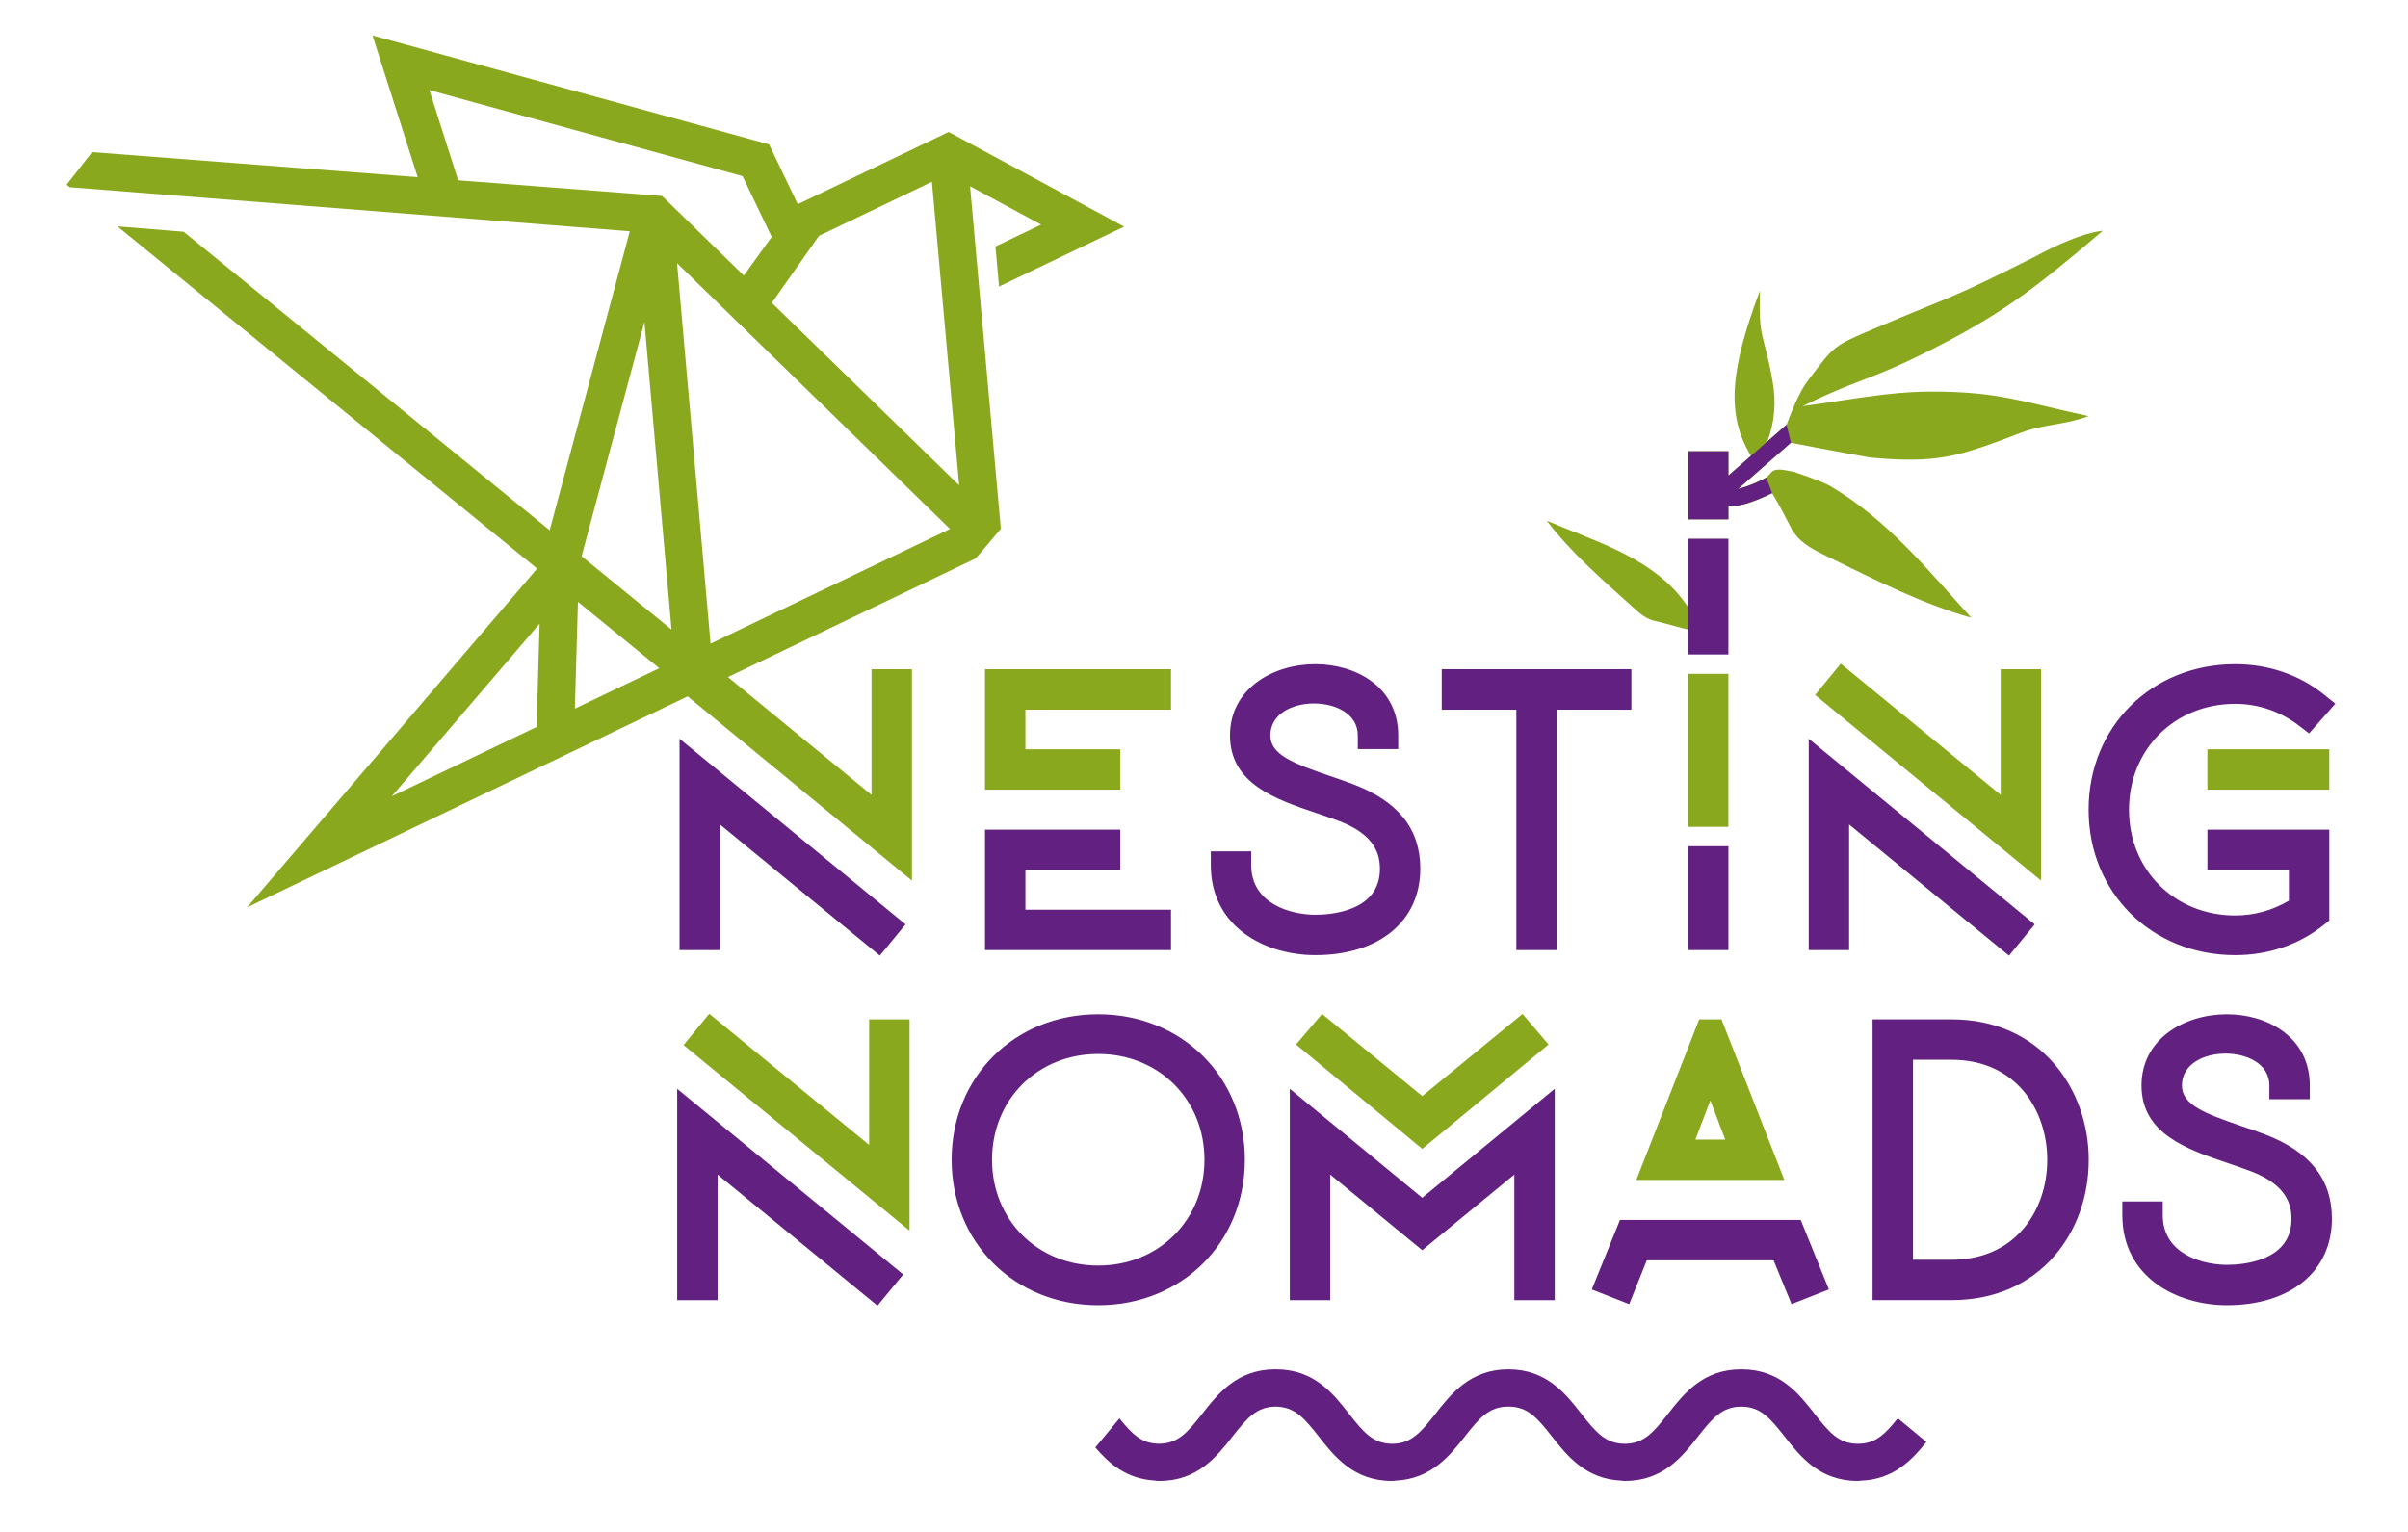
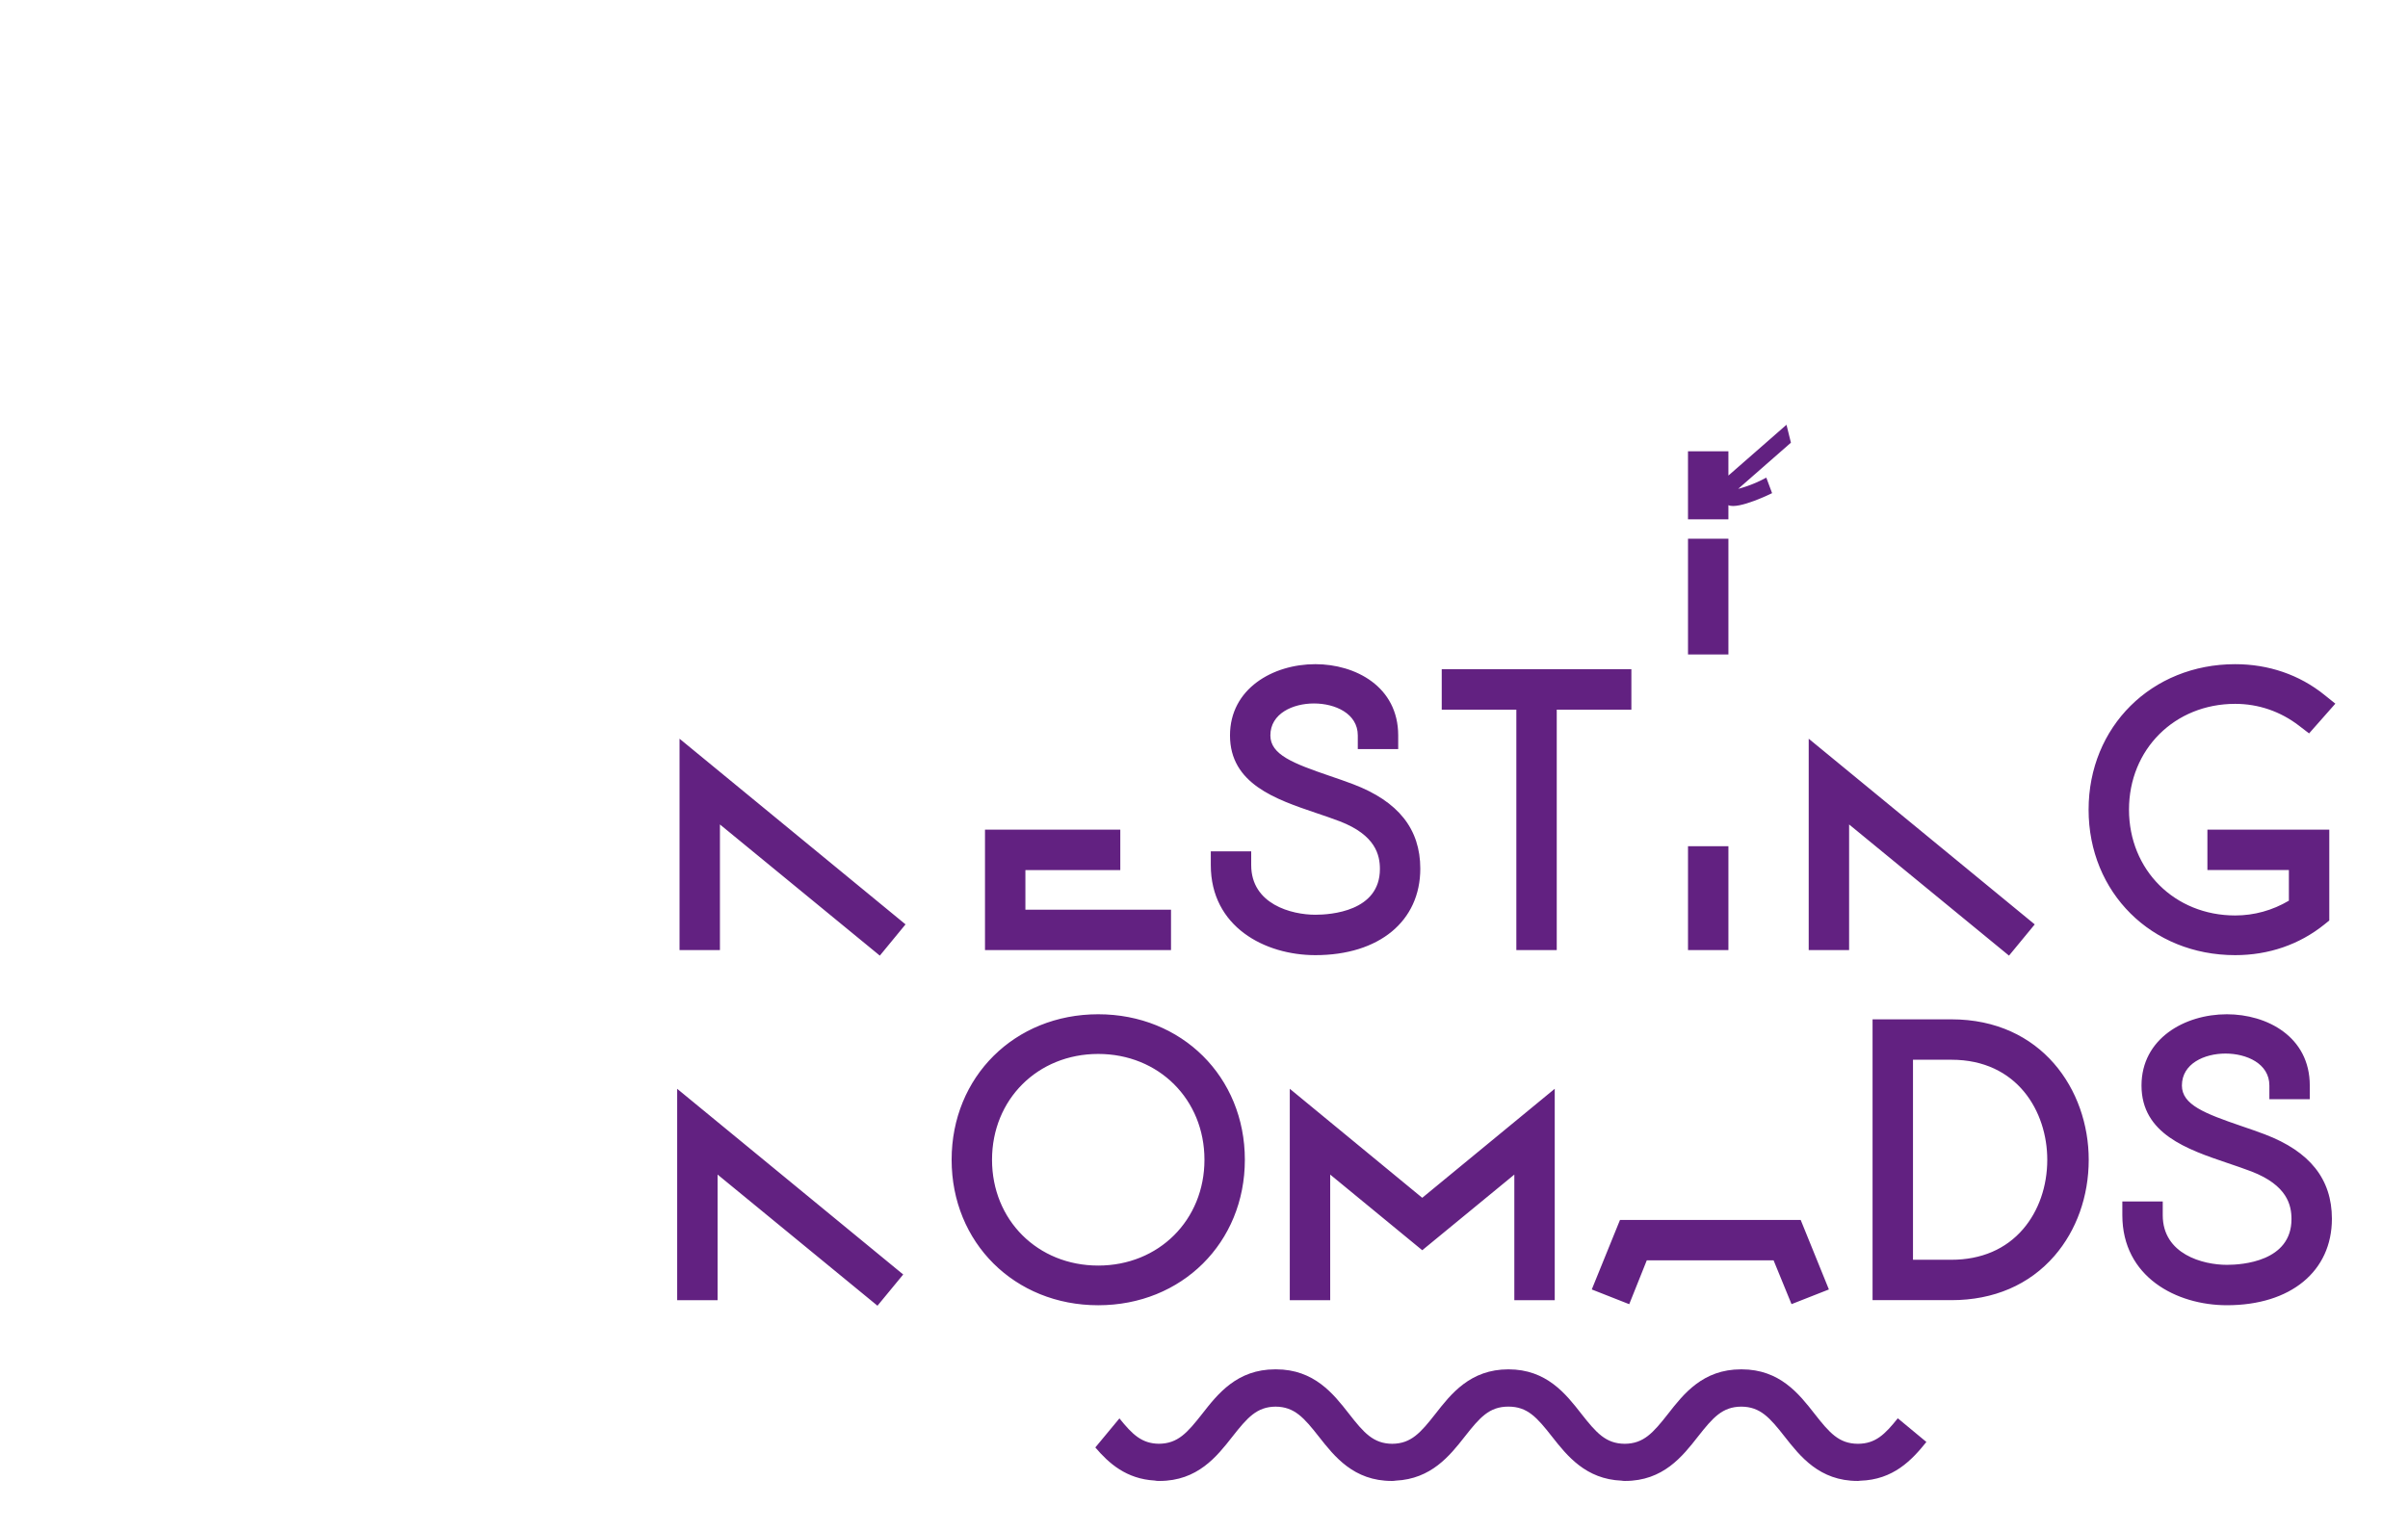
<svg xmlns="http://www.w3.org/2000/svg" width="100%" height="100%" viewBox="0 0 176 112" version="1.1" xml:space="preserve" style="fill-rule:evenodd;clip-rule:evenodd;stroke-linejoin:round;stroke-miterlimit:1.414;">
  <g id="ArtBoard1" transform="matrix(1,0,0,1,-18.286,-19.426)">
    <rect x="18.286" y="19.426" width="175.431" height="111.852" style="fill:none;" />
    <g transform="matrix(1,0,0,1,0.286,0.426)">
-       <path d="M81.526,102.709L69.838,93.117L67.961,95.404L84.479,108.978L84.479,93.525L81.526,93.525L81.526,102.709ZM91.151,57.664L88.903,32.619L94.096,35.42L90.756,37.02L91.018,39.95L100.161,35.569L87.473,28.719L87.338,28.647L76.308,33.93L74.212,29.555L45.224,21.59L48.527,31.951L24.732,30.121L22.869,32.502L23.096,32.686L64.032,35.907L58.175,57.766L31.425,35.943L26.581,35.548L57.257,60.571L36.058,85.338L68.259,69.913L84.652,83.383L84.652,67.93L81.699,67.93L81.699,77.114L71.205,68.502L89.318,59.825L91.151,57.664ZM57.22,72.145L46.634,77.217L57.439,64.598L57.22,72.145ZM51.485,32.18L49.383,25.588L72.274,31.877L74.403,36.318L72.366,39.146L66.391,33.326L51.485,32.18ZM60.017,70.809L60.242,63.002L66.187,67.854L60.017,70.809ZM60.509,59.668L65.101,42.539L67.081,65.029L60.509,59.668ZM69.935,66.057L67.487,38.24L87.436,57.674L69.935,66.057ZM74.413,41.141L77.856,36.245L86.112,32.29L88.106,54.483L74.413,41.141ZM142.194,93.525L137.598,105.267L148.416,105.267L143.822,93.525L142.194,93.525ZM141.918,102.314L143.008,99.451L144.098,102.314L141.918,102.314ZM171.696,35.867C169.698,36.094 167.016,37.623 166.477,37.892C160.379,40.96 161.153,40.41 154.866,43.078C151.964,44.308 152.065,44.301 150.204,46.734C149.485,47.672 149.056,48.853 148.575,50.054L147.184,51.273C147.709,49.837 147.825,48.435 147.565,46.923C146.932,43.245 146.52,43.997 146.635,40.247C144.414,46.124 144.178,49.354 145.973,52.329L144.328,53.768L144.328,51.991L141.375,51.991L141.375,56.968L144.328,56.968L144.328,55.933C144.437,55.96 144.558,55.982 144.717,55.982C145.238,55.982 146.076,55.783 147.522,55.054C148.067,55.939 148.538,56.888 149.018,57.81C149.049,57.853 149.082,57.886 149.114,57.931C149.714,58.812 150.719,59.277 151.665,59.738C155.046,61.386 158.392,63.117 162.083,64.166C158.979,60.764 155.968,56.998 151.771,54.537C151.156,54.176 149.228,53.539 149.228,53.539C149.197,53.531 149.177,53.518 149.152,53.506C148.425,53.373 147.769,53.17 147.451,53.551C147.336,53.688 147.219,53.801 147.099,53.918C146.046,54.455 145.408,54.668 145.044,54.74L148.899,51.365C148.997,51.388 149.112,51.412 149.268,51.443C150.618,51.714 154.68,52.451 154.68,52.451C159.618,52.902 161.086,52.41 165.789,50.611C167.299,50.033 169.035,50.047 170.654,49.422C165.783,48.379 164.047,47.611 159.058,47.631C155.919,47.643 152.9,48.287 149.769,48.69C153.623,46.776 154.498,46.87 158.488,44.897C164.231,42.057 166.672,40.148 171.696,35.867ZM179.338,73.779L179.338,76.732L188.246,76.732L188.246,73.779L179.338,73.779ZM164.229,77.113L152.541,67.521L150.664,69.808L167.182,83.382L167.182,67.93L164.229,67.93L164.229,77.113ZM121.952,99.137L114.629,93.129L112.727,95.363L121.953,102.996L131.183,95.363L129.279,93.129L121.952,99.137ZM89.993,76.732L99.882,76.732L99.882,73.779L92.946,73.779L92.946,70.883L103.589,70.883L103.589,67.93L89.993,67.93L89.993,76.732ZM140.973,64.93C141.192,64.987 141.6,65.059 141.823,65.096C141.968,65.119 142.436,65.194 142.436,65.194L142.573,65.073C142.573,65.073 141.132,62.948 140.548,62.303C138.077,59.565 134.392,58.5 131.048,57.067C132.814,59.385 135.048,61.325 137.239,63.294C137.729,63.733 138.231,64.235 138.921,64.392C139.692,64.562 140.461,64.795 140.973,64.93ZM141.375,79.449L144.328,79.449L144.328,68.268L141.375,68.268L141.375,79.449Z" style="fill:rgb(138,168,29);fill-rule:nonzero;" />
-     </g>
+       </g>
    <g transform="matrix(1,0,0,1,0.286,0.426)">
      <path d="M144.329,58.385L141.376,58.385L141.376,66.85L144.329,66.85L144.329,58.385ZM144.329,80.867L141.376,80.867L141.376,88.461L144.329,88.461L144.329,80.867ZM128.829,88.461L131.782,88.461L131.782,70.883L137.237,70.883L137.237,67.93L123.376,67.93L123.376,70.883L128.829,70.883L128.829,88.461ZM144.329,55.934C145.061,56.276 147.522,55.055 147.522,55.055L147.098,53.918C146.057,54.5 145.043,54.74 145.043,54.74L148.898,51.365L148.574,50.054L147.183,51.273L144.328,53.769L144.328,51.992L141.375,51.992L141.375,56.969L144.328,56.969L144.328,55.934L144.329,55.934ZM153.151,79.277L164.837,88.867L166.718,86.584L150.198,73.008L150.198,88.461L153.151,88.461L153.151,79.277ZM181.37,88.832C183.808,88.832 186.056,88.061 187.874,86.6L188.247,86.299L188.247,79.658L179.339,79.658L179.339,82.611L185.294,82.611L185.294,84.849C184.099,85.558 182.753,85.931 181.37,85.931C176.944,85.931 173.608,82.605 173.608,78.195C173.608,73.785 176.944,70.459 181.37,70.459C183.061,70.459 184.673,71.01 186.03,72.053L186.77,72.621L188.69,70.445L187.874,69.791C186.056,68.33 183.808,67.559 181.37,67.559C175.261,67.559 170.655,72.131 170.655,78.196C170.655,84.258 175.26,88.832 181.37,88.832ZM112.271,114.057L115.224,114.057L115.224,104.875L121.952,110.406L128.682,104.875L128.682,114.057L131.635,114.057L131.635,98.602L121.951,106.573L112.27,98.602L112.27,114.057L112.271,114.057ZM134.342,113.273L137.08,114.351L138.363,111.144L147.631,111.144L148.942,114.347L151.674,113.273L149.612,108.191L136.405,108.191L134.342,113.273ZM183.528,101.93C182.962,101.715 182.387,101.52 181.827,101.328C179.13,100.404 177.475,99.769 177.475,98.363C177.475,96.759 179.125,96.027 180.659,96.027C182.204,96.027 183.868,96.759 183.868,98.363L183.868,99.363L186.821,99.363L186.821,98.363C186.821,94.783 183.682,93.154 180.764,93.154C177.662,93.154 174.522,94.943 174.522,98.363C174.522,101.902 177.87,103.035 180.821,104.035C181.403,104.232 181.989,104.43 182.55,104.644C185.181,105.656 185.484,107.119 185.484,108.132C185.484,111.232 181.873,111.474 180.765,111.474C179.023,111.474 176.074,110.708 176.074,107.841L176.074,106.841L173.121,106.841L173.121,107.841C173.121,112.366 177.084,114.427 180.766,114.427C185.426,114.427 188.438,111.945 188.438,108.105C188.436,105.207 186.831,103.186 183.528,101.93ZM153.799,124.557C152.408,124.551 151.719,123.76 150.625,122.362C149.494,120.915 148.086,119.114 145.295,119.114C145.287,119.114 145.281,119.116 145.275,119.116C145.267,119.116 145.261,119.114 145.254,119.114C142.461,119.114 141.053,120.913 139.922,122.362C138.826,123.757 138.137,124.548 136.75,124.557C135.365,124.547 134.674,123.756 133.578,122.362C132.447,120.913 131.041,119.114 128.25,119.114C125.459,119.114 124.051,120.913 122.92,122.362C121.828,123.755 121.137,124.546 119.756,124.557C118.375,124.545 117.684,123.756 116.597,122.362C115.466,120.915 114.058,119.114 111.267,119.114C111.257,119.114 111.247,119.116 111.236,119.116C111.225,119.116 111.216,119.114 111.205,119.114C108.412,119.114 107.004,120.913 105.872,122.362C104.78,123.753 104.091,124.542 102.71,124.555C101.452,124.543 100.763,123.875 99.819,122.7L98.057,124.825C99.045,125.987 100.321,127.126 102.401,127.245C102.489,127.265 102.581,127.274 102.674,127.274C102.688,127.274 102.697,127.27 102.709,127.27C102.723,127.27 102.732,127.274 102.744,127.274C105.535,127.274 106.944,125.479 108.073,124.038C109.167,122.647 109.856,121.852 111.235,121.841C112.614,121.853 113.305,122.648 114.397,124.038C115.53,125.479 116.937,127.274 119.728,127.274C119.738,127.274 119.746,127.272 119.755,127.272C119.764,127.272 119.773,127.274 119.782,127.274C119.86,127.274 119.936,127.262 120.012,127.251C122.606,127.128 123.965,125.429 125.055,124.038C126.155,122.636 126.846,121.839 128.248,121.839C129.65,121.839 130.34,122.636 131.441,124.038C132.537,125.434 133.904,127.145 136.521,127.253C136.587,127.263 136.654,127.274 136.722,127.274C136.732,127.274 136.738,127.272 136.747,127.272C136.755,127.272 136.763,127.274 136.77,127.274C139.561,127.274 140.969,125.479 142.098,124.038C143.194,122.643 143.883,121.849 145.272,121.841C146.659,121.849 147.35,122.644 148.444,124.038C149.577,125.479 150.985,127.274 153.778,127.274C153.784,127.274 153.788,127.272 153.796,127.272C153.802,127.272 153.806,127.274 153.812,127.274C153.861,127.274 153.906,127.264 153.953,127.258C156.385,127.19 157.74,125.746 158.799,124.424L156.709,122.692C155.762,123.879 155.073,124.551 153.799,124.557ZM114.14,88.832C118.797,88.832 121.809,86.35 121.809,82.51C121.809,79.612 120.204,77.59 116.901,76.334C116.338,76.119 115.763,75.924 115.203,75.732C112.506,74.81 110.851,74.173 110.851,72.767C110.851,71.163 112.501,70.431 114.035,70.431C115.58,70.431 117.241,71.163 117.241,72.767L117.241,73.767L120.194,73.767L120.194,72.767C120.194,69.187 117.056,67.558 114.14,67.558C111.038,67.558 107.9,69.347 107.9,72.767C107.9,76.308 111.246,77.439 114.197,78.439C114.781,78.636 115.365,78.834 115.926,79.048C118.552,80.06 118.857,81.523 118.857,82.536C118.857,85.636 115.249,85.878 114.141,85.878C112.399,85.878 109.45,85.112 109.45,82.245L109.45,81.245L106.497,81.245L106.497,82.245C106.496,86.771 110.458,88.832 114.14,88.832ZM160.631,93.525L154.865,93.525L154.865,114.056L160.631,114.056C163.721,114.056 166.324,112.935 168.162,110.816C169.775,108.953 170.664,106.459 170.664,103.791C170.665,98.689 167.217,93.525 160.631,93.525ZM165.872,108.855C164.614,110.326 162.802,111.103 160.632,111.103L157.82,111.103L157.82,96.479L160.632,96.479C165.443,96.479 167.634,100.27 167.634,103.791C167.633,105.73 167.008,107.529 165.872,108.855ZM108.986,103.791C108.986,97.727 104.378,93.154 98.269,93.154C92.16,93.154 87.554,97.726 87.554,103.791C87.554,109.853 92.159,114.428 98.269,114.428C104.379,114.428 108.986,109.854 108.986,103.791ZM90.507,103.791C90.507,99.381 93.843,96.055 98.269,96.055C102.695,96.055 106.033,99.381 106.033,103.791C106.033,108.201 102.695,111.527 98.269,111.527C93.843,111.527 90.507,108.201 90.507,103.791ZM103.589,85.508L92.946,85.508L92.946,82.612L99.882,82.612L99.882,79.659L89.993,79.659L89.993,88.462L103.589,88.462L103.589,85.508ZM67.667,88.461L70.62,88.461L70.62,79.277L82.306,88.867L84.185,86.582L67.667,73.008L67.667,88.461ZM67.495,114.057L70.448,114.057L70.448,104.873L82.134,114.463L84.015,112.18L67.495,98.604L67.495,114.057Z" style="fill:rgb(98,33,129);fill-rule:nonzero;" />
    </g>
  </g>
</svg>